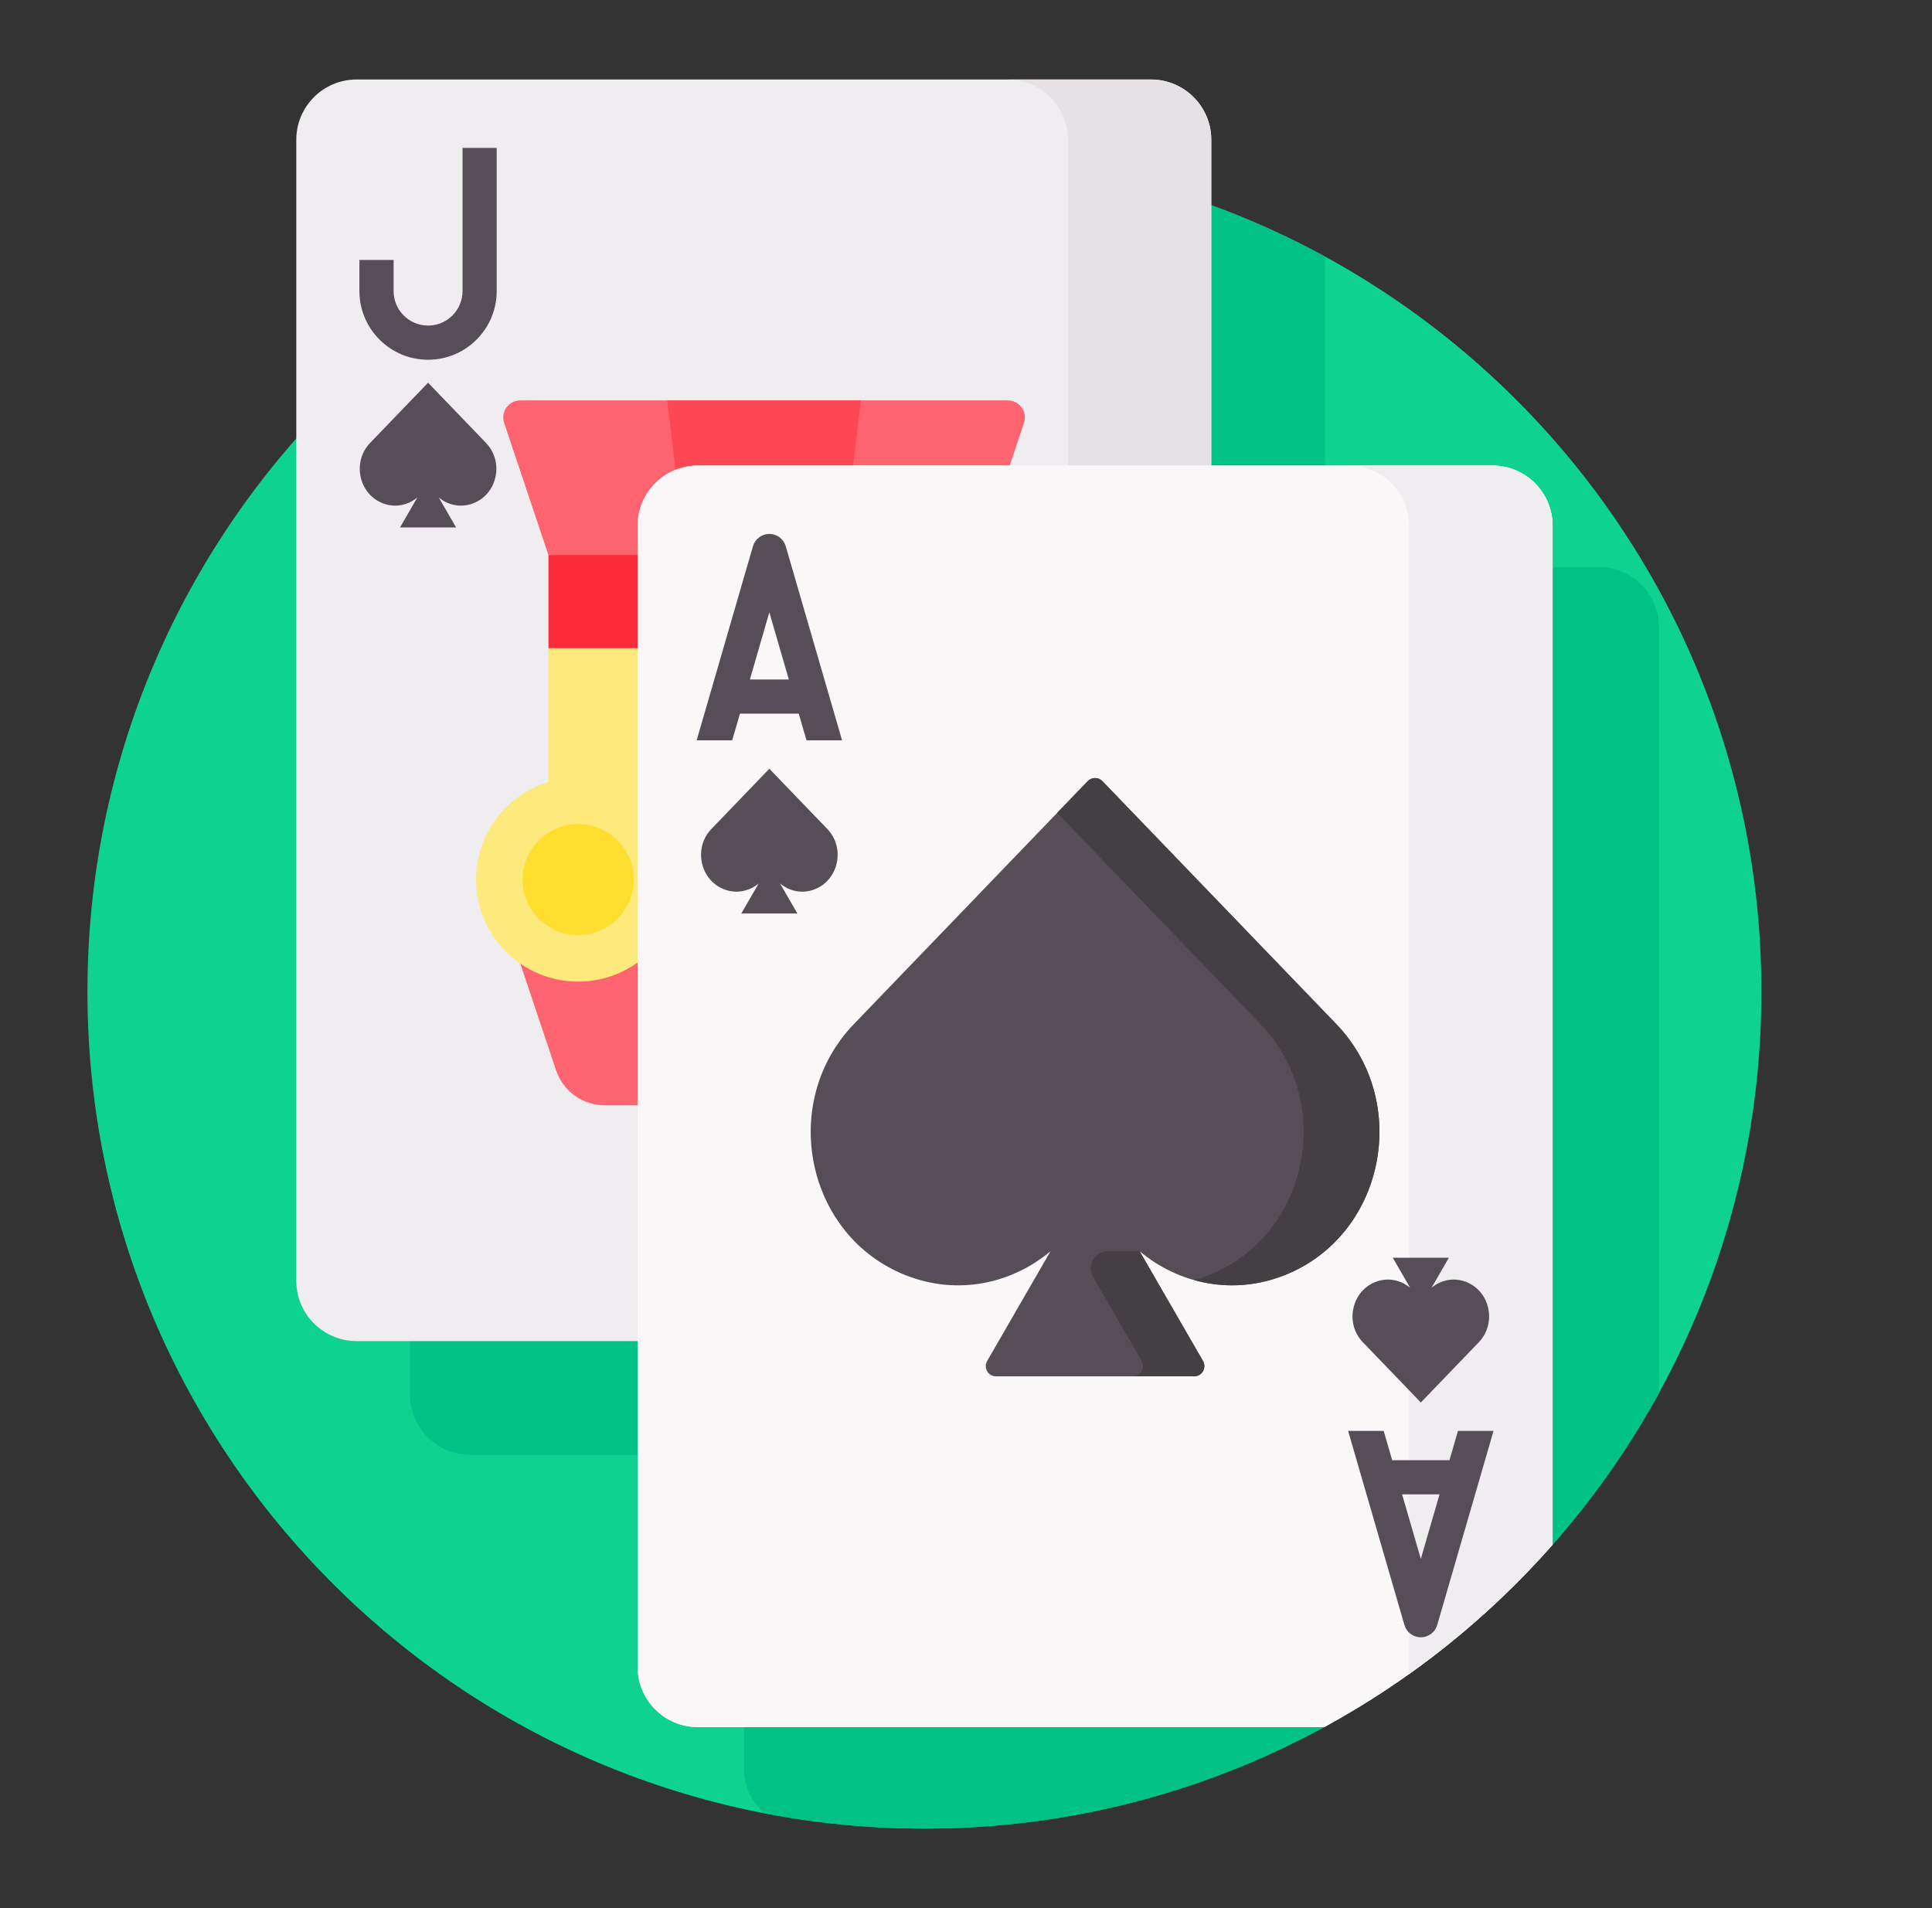
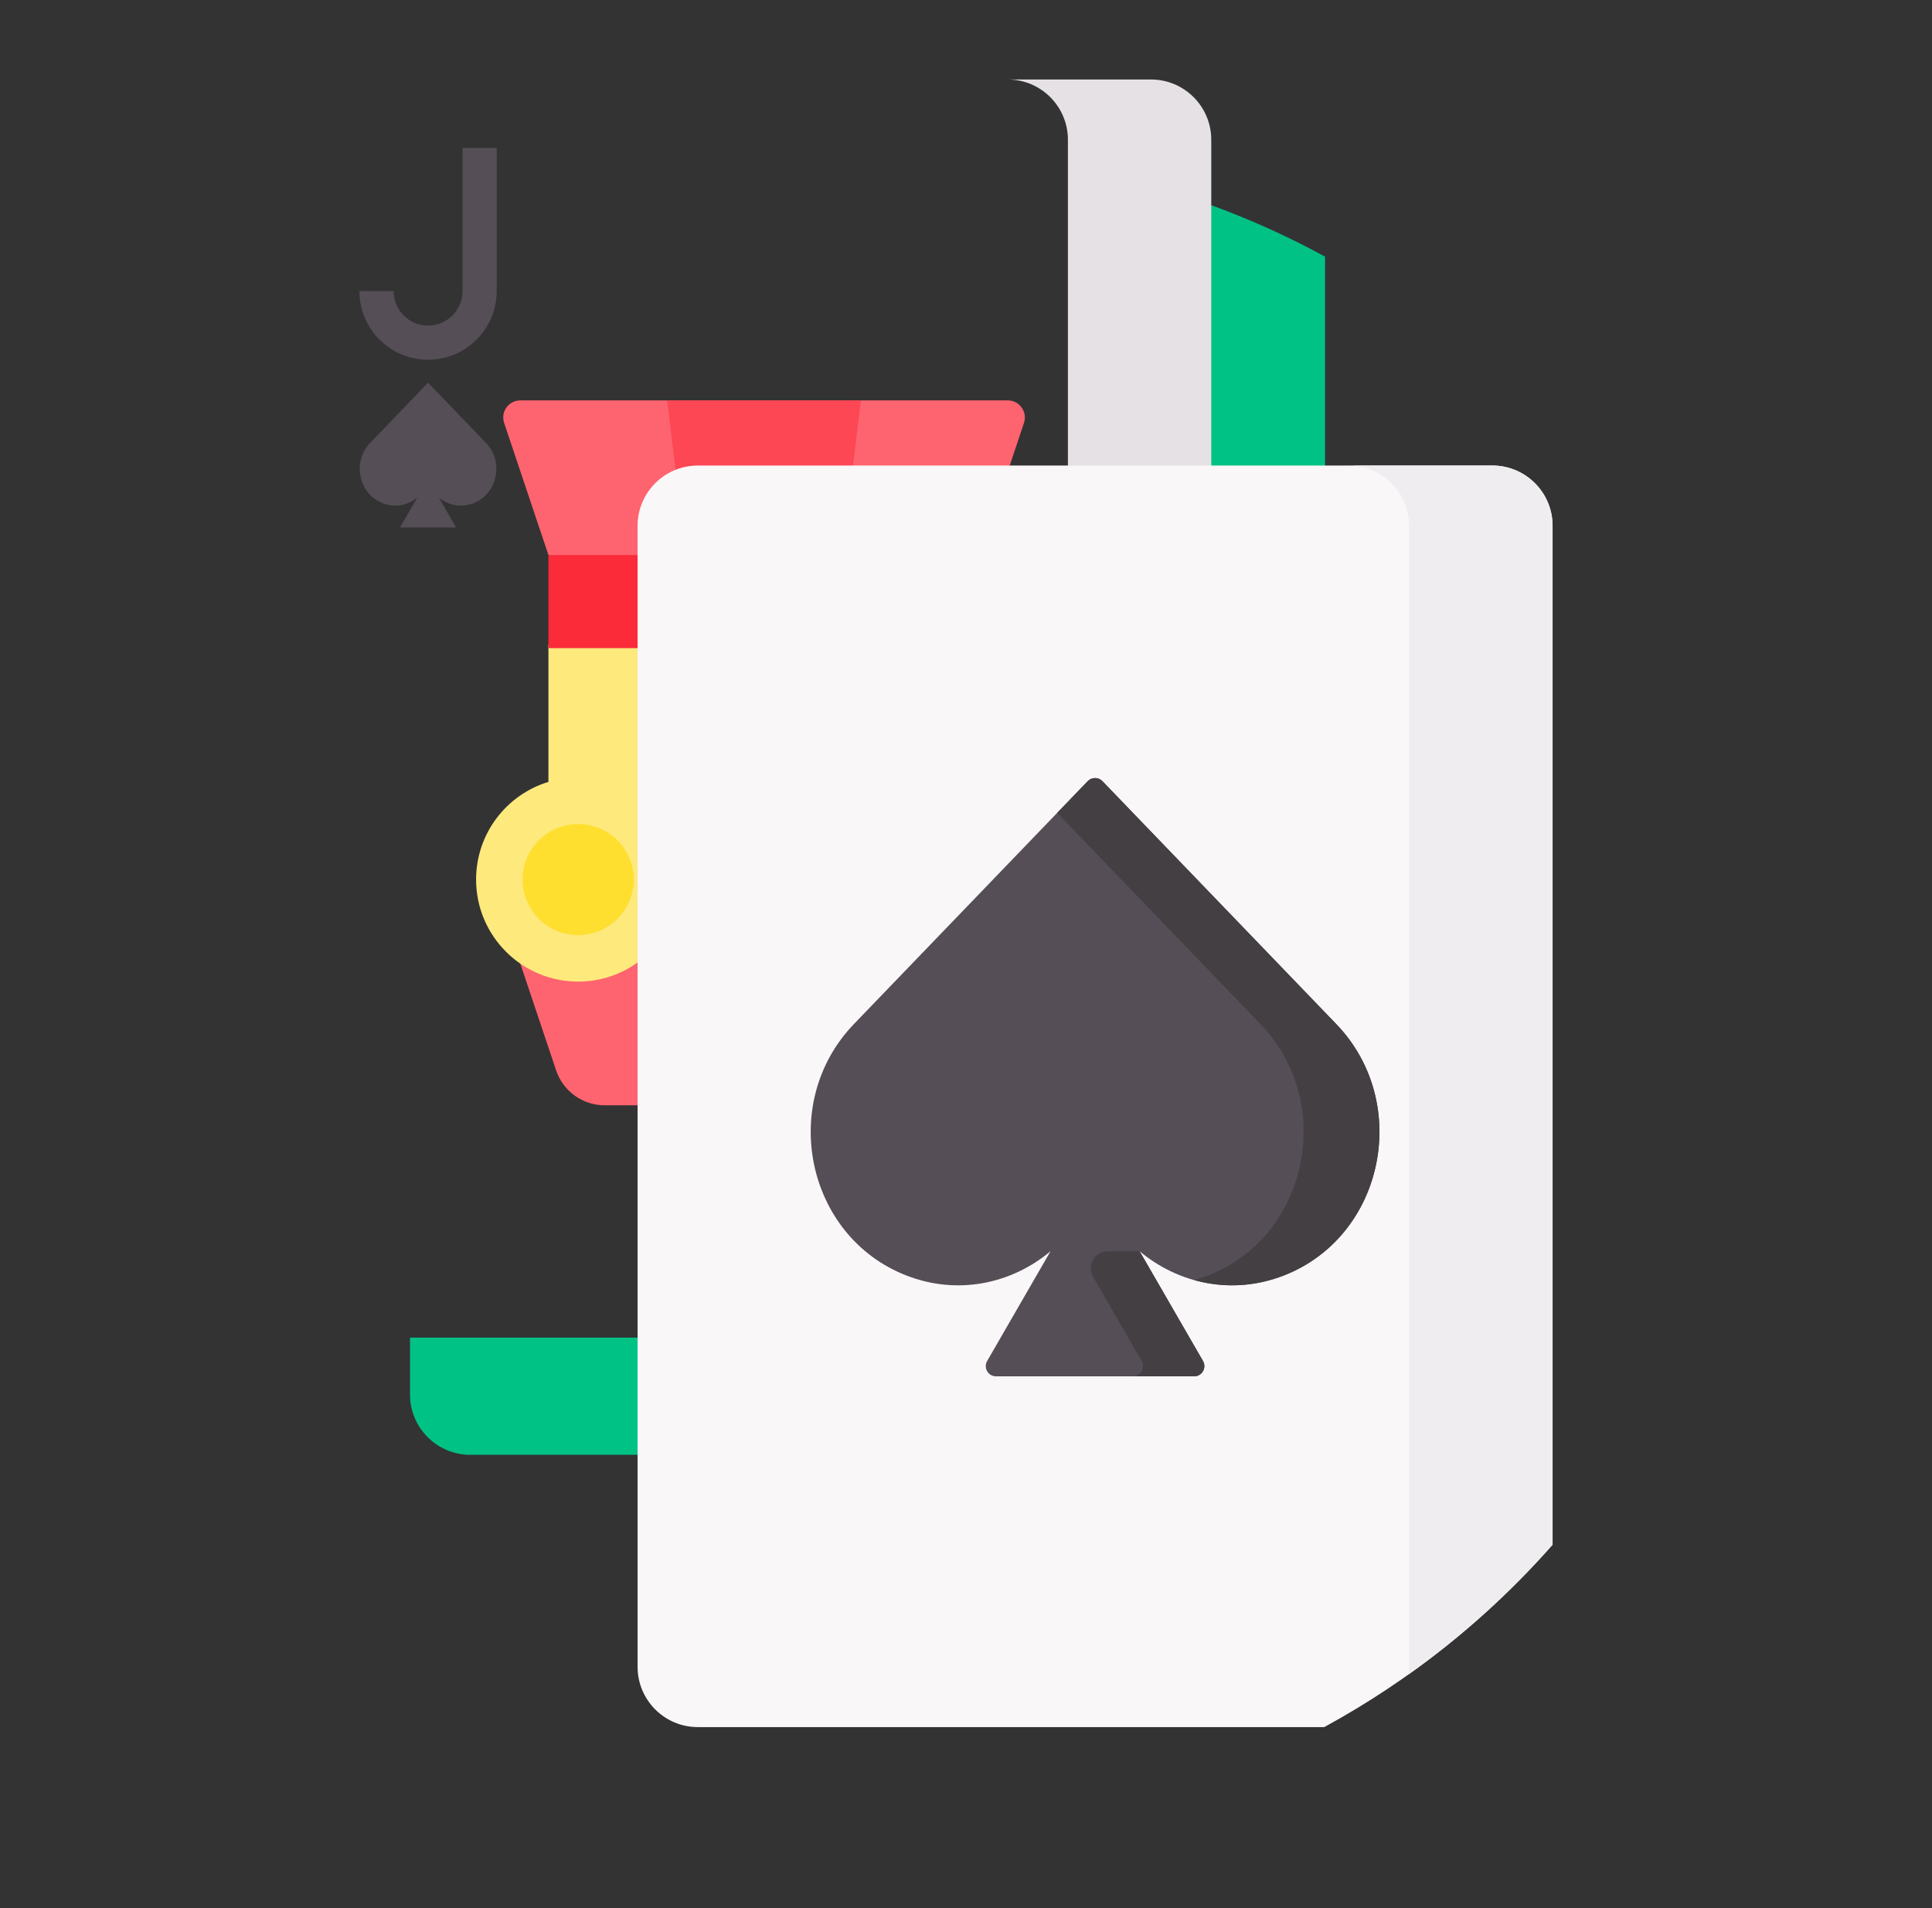
<svg xmlns="http://www.w3.org/2000/svg" width="81" height="80" viewBox="0 0 81 80" fill="none">
  <rect x="0" y="0" width="81" height="80" fill="#333333" stroke="none" />
-   <path d="M29.258 72.268C27.943 72.268 26.874 71.199 26.874 69.884V22.045C26.874 20.731 27.943 19.662 29.258 19.662H62.566C63.88 19.662 64.95 20.731 64.95 22.045V64.925C70.483 58.722 73.848 50.542 73.848 41.575C73.848 22.195 58.138 6.484 38.757 6.484C19.377 6.484 3.666 22.195 3.666 41.575C3.666 60.956 19.377 76.667 38.757 76.667C44.933 76.667 50.735 75.069 55.776 72.268H29.258Z" fill="#0ED290" />
-   <path d="M69.552 26.3C69.552 24.905 68.421 23.774 67.025 23.774H64.95V64.925C66.726 62.934 68.27 60.748 69.552 58.408V26.3ZM31.19 72.268V74.14C31.19 74.888 31.517 75.558 32.034 76.02C34.249 76.45 36.501 76.667 38.758 76.666C44.934 76.666 50.736 75.069 55.777 72.268H31.19Z" fill="#00C285" />
  <path d="M17.19 56.083V58.468C17.19 59.863 18.322 60.995 19.717 60.995H26.875V56.083H17.19ZM50.641 8.552V19.662H55.552V10.758C53.974 9.897 52.332 9.159 50.641 8.552Z" fill="#00C285" />
-   <path d="M26.874 22.045C26.874 20.731 27.944 19.662 29.258 19.662H50.784V5.86C50.784 4.465 49.652 3.333 48.257 3.333H14.949C13.553 3.333 12.422 4.465 12.422 5.86V53.699C12.422 55.095 13.553 56.226 14.949 56.226H26.874V22.045Z" fill="#EFEDEF" />
  <path d="M44.773 5.86V19.662H50.783V5.86C50.783 4.465 49.652 3.333 48.257 3.333H42.246C43.642 3.333 44.773 4.465 44.773 5.86Z" fill="#E5E1E5" />
-   <path d="M20.375 18.569L17.947 16.046L15.518 18.569C14.757 19.36 15.036 20.703 16.042 21.098C16.566 21.304 17.109 21.181 17.498 20.856L16.771 22.115H19.122L18.395 20.856C18.784 21.181 19.327 21.304 19.851 21.098C20.858 20.703 21.136 19.36 20.375 18.569ZM17.947 15.083C16.36 15.083 15.069 13.792 15.069 12.205V10.9H16.502V12.205C16.502 13.002 17.15 13.65 17.947 13.65C18.744 13.65 19.392 13.002 19.392 12.205V6.201H20.824V12.205C20.824 13.792 19.533 15.083 17.947 15.083Z" fill="#554E56" />
+   <path d="M20.375 18.569L17.947 16.046L15.518 18.569C14.757 19.36 15.036 20.703 16.042 21.098C16.566 21.304 17.109 21.181 17.498 20.856L16.771 22.115H19.122L18.395 20.856C18.784 21.181 19.327 21.304 19.851 21.098C20.858 20.703 21.136 19.36 20.375 18.569ZM17.947 15.083C16.36 15.083 15.069 13.792 15.069 12.205H16.502V12.205C16.502 13.002 17.15 13.65 17.947 13.65C18.744 13.65 19.392 13.002 19.392 12.205V6.201H20.824V12.205C20.824 13.792 19.533 15.083 17.947 15.083Z" fill="#554E56" />
  <path d="M26.875 22.045C26.875 20.731 27.944 19.662 29.258 19.662H42.285L42.931 17.73C43.086 17.267 42.74 16.787 42.251 16.787H21.815C21.326 16.787 20.981 17.267 21.136 17.731L22.994 23.271L23.778 23.415H26.875V22.045ZM26.875 40.075L26.648 40.238C25.947 40.743 25.104 41.014 24.24 41.012C23.334 41.013 22.454 40.715 21.735 40.164L23.315 44.876C23.458 45.302 23.732 45.673 24.097 45.937C24.463 46.199 24.902 46.341 25.352 46.341H26.875L26.875 40.075Z" fill="#FE646F" />
  <path d="M26.874 27.03H22.993V32.782C21.238 33.315 19.96 34.946 19.96 36.876C19.96 39.239 21.876 41.155 24.239 41.155C25.195 41.157 26.122 40.836 26.874 40.247V27.03H26.874Z" fill="#FEE97D" />
  <path d="M29.258 19.662H35.747L36.095 16.787H27.97L28.341 19.845C28.632 19.724 28.943 19.661 29.258 19.662Z" fill="#FD4755" />
  <path d="M22.994 23.271H26.875V27.174H22.994V23.271Z" fill="#FB2B3A" />
  <path d="M24.239 39.205C25.526 39.205 26.569 38.162 26.569 36.876C26.569 35.59 25.526 34.547 24.239 34.547C22.953 34.547 21.91 35.59 21.91 36.876C21.91 38.162 22.953 39.205 24.239 39.205Z" fill="#FEDF30" />
  <path d="M65.093 64.764V22.045C65.093 20.649 63.962 19.518 62.566 19.518H29.258C27.863 19.518 26.731 20.649 26.731 22.045V69.884C26.731 71.28 27.863 72.411 29.258 72.411H55.52C59.147 70.436 62.384 67.838 65.093 64.764Z" fill="#F9F7F8" />
-   <path d="M65.093 64.764V22.045C65.093 20.649 63.962 19.518 62.566 19.518H29.258C27.863 19.518 26.731 20.649 26.731 22.045V69.884C26.731 71.28 27.863 72.411 29.258 72.411H55.52C59.147 70.436 62.384 67.838 65.093 64.764Z" fill="#F9F7F8" />
  <path d="M59.055 70.204C61.271 68.629 63.297 66.804 65.093 64.764V22.045C65.093 20.649 63.962 19.518 62.566 19.518H56.551C57.946 19.518 59.078 20.649 59.078 22.045V69.884C59.078 69.993 59.069 70.099 59.055 70.204Z" fill="#EFEDEF" />
  <path d="M56.024 42.936L46.221 32.752C46.181 32.71 46.133 32.677 46.08 32.654C46.027 32.632 45.969 32.62 45.912 32.62C45.854 32.62 45.797 32.632 45.743 32.654C45.69 32.677 45.642 32.71 45.602 32.752L35.8 42.936C32.63 46.229 33.789 51.823 37.982 53.47C40.162 54.326 42.424 53.816 44.044 52.459L41.387 57.061C41.222 57.347 41.428 57.705 41.759 57.705H50.064C50.395 57.705 50.601 57.347 50.436 57.061L47.779 52.459C49.399 53.816 51.661 54.326 53.842 53.47C58.035 51.823 59.193 46.229 56.024 42.936Z" fill="#554E56" />
  <path d="M56.024 42.936L46.221 32.752C46.181 32.71 46.133 32.677 46.08 32.654C46.027 32.632 45.969 32.62 45.912 32.62C45.854 32.62 45.797 32.632 45.743 32.654C45.69 32.677 45.642 32.71 45.602 32.752L44.322 34.081L52.845 42.936C56.015 46.229 54.856 51.823 50.663 53.47C50.464 53.548 50.263 53.611 50.063 53.667C51.253 54.002 52.561 53.973 53.842 53.47C58.035 51.823 59.193 46.229 56.024 42.936ZM50.436 57.061L47.779 52.459H46.449C45.898 52.459 45.553 53.056 45.829 53.533L47.865 57.061C48.031 57.347 47.824 57.705 47.493 57.705H50.064C50.395 57.705 50.601 57.347 50.436 57.061Z" fill="#433F43" />
-   <path d="M34.684 34.754L32.255 32.231L29.827 34.754C29.066 35.544 29.345 36.888 30.351 37.283C30.875 37.489 31.418 37.366 31.807 37.041L31.08 38.3H33.431L32.704 37.041C33.093 37.366 33.636 37.489 34.16 37.283C35.166 36.888 35.445 35.544 34.684 34.754ZM33.813 31.04H35.304L32.943 22.903C32.9 22.754 32.81 22.623 32.686 22.53C32.562 22.436 32.411 22.386 32.255 22.386C32.1 22.386 31.95 22.436 31.825 22.53C31.701 22.623 31.611 22.754 31.568 22.903L29.207 31.04H30.698L31.023 29.92H33.488L33.813 31.04ZM31.439 28.488L32.255 25.673L33.072 28.488H31.439ZM57.14 56.278L59.569 58.801L61.997 56.278C62.758 55.488 62.48 54.144 61.473 53.749C60.949 53.543 60.406 53.666 60.017 53.992L60.744 52.732H58.393L59.12 53.992C58.731 53.666 58.188 53.543 57.664 53.749C56.657 54.144 56.379 55.488 57.14 56.278ZM61.126 59.992L60.769 61.222H58.368L58.011 59.992H56.52L58.881 68.129C58.924 68.278 59.014 68.409 59.138 68.502C59.262 68.595 59.413 68.646 59.569 68.646C59.724 68.646 59.874 68.595 59.999 68.502C60.123 68.409 60.213 68.278 60.256 68.129L62.617 59.992H61.126ZM59.569 65.359L58.784 62.654H60.353L59.569 65.359Z" fill="#554E56" />
</svg>